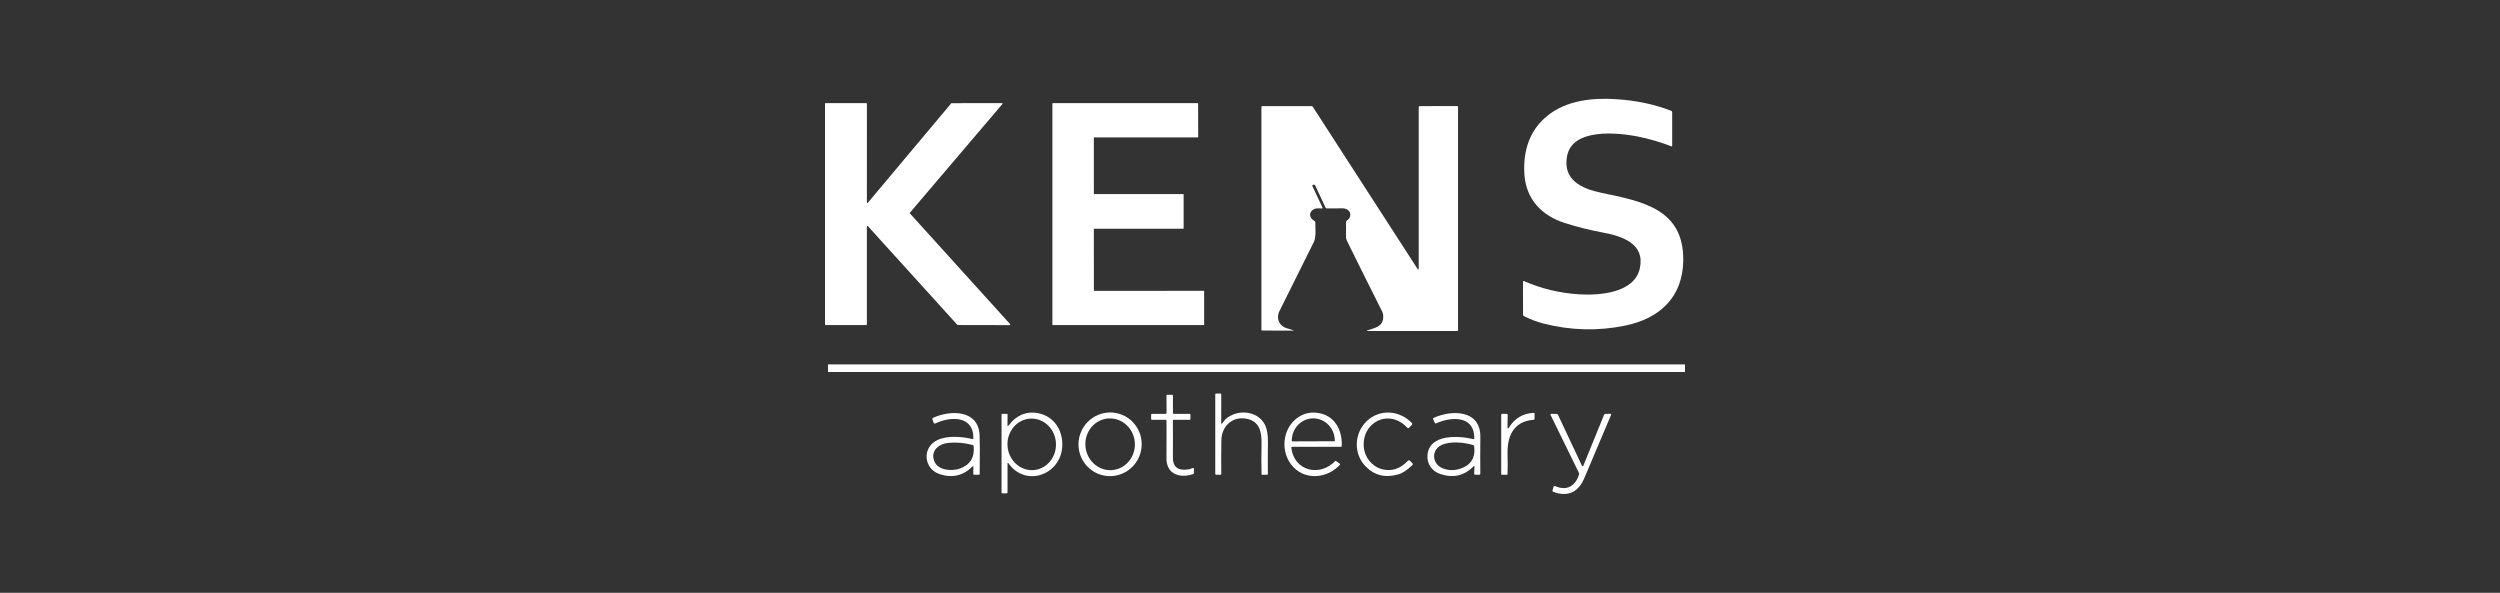
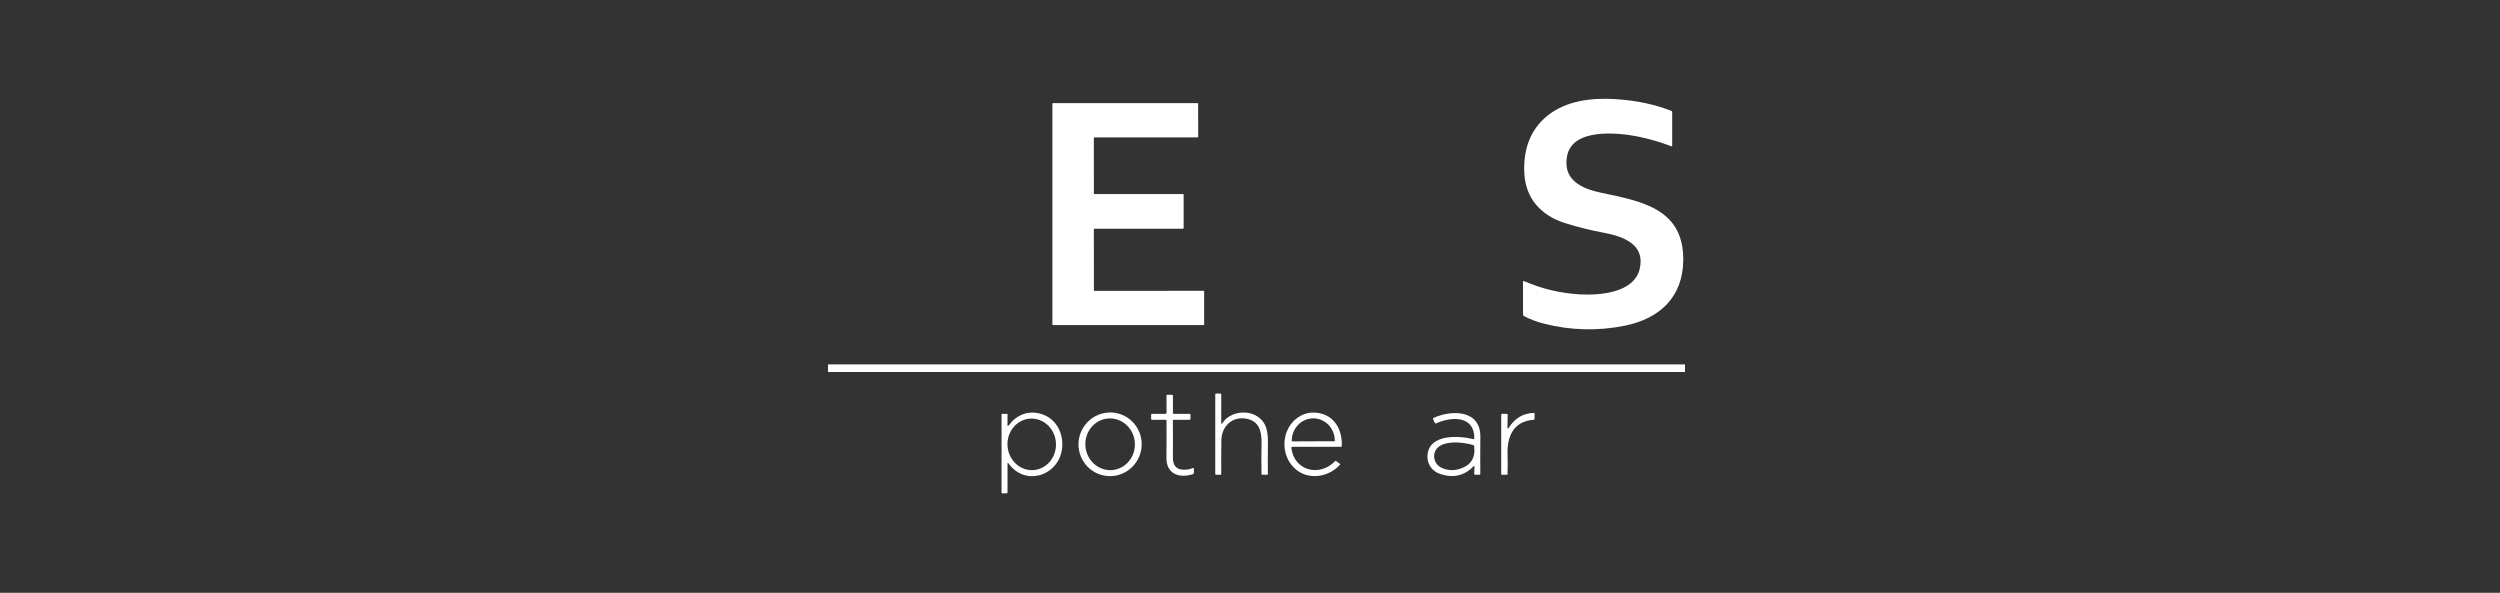
<svg xmlns="http://www.w3.org/2000/svg" width="97" height="23" viewBox="0 0 97 23" fill="none">
  <rect x="0" y="0" width="97" height="23" fill="#333333" stroke="none" />
  <path d="M62.125 7.479C63.72 7.813 65.339 8.103 65.31 10.115C65.29 11.51 64.42 12.357 63.046 12.636C61.994 12.849 60.945 12.823 59.898 12.556C59.633 12.488 59.376 12.391 59.13 12.265C59.106 12.252 59.094 12.233 59.094 12.206L59.092 10.933C59.092 10.929 59.093 10.924 59.095 10.919C59.098 10.915 59.101 10.912 59.105 10.909C59.109 10.906 59.114 10.905 59.119 10.904C59.123 10.904 59.128 10.905 59.133 10.907C59.815 11.205 60.534 11.376 61.289 11.421C62.074 11.467 63.406 11.365 63.622 10.426C63.843 9.461 62.954 9.167 62.206 9.026C61.67 8.925 61.17 8.799 60.704 8.649C59.807 8.36 59.206 7.72 59.146 6.757C59.092 5.868 59.338 5.055 60.04 4.49C60.77 3.904 61.744 3.788 62.688 3.847C63.476 3.896 64.192 4.046 64.839 4.298C64.867 4.309 64.881 4.329 64.881 4.359V5.655C64.881 5.659 64.88 5.662 64.879 5.666C64.877 5.669 64.874 5.672 64.871 5.674C64.868 5.676 64.864 5.678 64.86 5.678C64.857 5.679 64.853 5.678 64.849 5.677C64.41 5.507 63.97 5.38 63.527 5.293C62.758 5.144 61.007 4.965 60.802 6.056C60.627 6.984 61.371 7.321 62.125 7.479Z" fill="white" />
-   <path d="M33.673 7.866L36.906 4.011C36.908 4.008 36.91 4.006 36.913 4.005C36.916 4.004 36.919 4.003 36.922 4.003L38.876 4.002C38.88 4.002 38.884 4.003 38.888 4.005C38.891 4.007 38.894 4.01 38.896 4.014C38.898 4.017 38.898 4.022 38.898 4.026C38.897 4.03 38.895 4.033 38.893 4.036L35.304 8.253C35.3 8.257 35.299 8.262 35.299 8.267C35.299 8.272 35.301 8.277 35.304 8.28L39.196 12.58C39.199 12.583 39.2 12.587 39.201 12.591C39.201 12.595 39.201 12.599 39.199 12.603C39.197 12.606 39.195 12.609 39.191 12.611C39.188 12.614 39.184 12.615 39.18 12.615L37.161 12.611C37.158 12.611 37.155 12.61 37.153 12.609C37.15 12.608 37.147 12.606 37.145 12.604L33.672 8.772C33.67 8.769 33.666 8.767 33.661 8.766C33.657 8.765 33.653 8.765 33.649 8.767C33.645 8.768 33.641 8.771 33.639 8.775C33.636 8.778 33.635 8.783 33.635 8.787V12.592C33.635 12.598 33.633 12.603 33.629 12.607C33.625 12.611 33.62 12.613 33.614 12.613L32.031 12.612C32.026 12.612 32.02 12.61 32.016 12.606C32.012 12.602 32.01 12.597 32.01 12.591V4.022C32.01 4.016 32.012 4.011 32.016 4.007C32.02 4.003 32.026 4.001 32.031 4.001L33.615 4.002C33.62 4.002 33.626 4.005 33.63 4.008C33.634 4.012 33.636 4.018 33.636 4.023L33.635 7.852C33.635 7.856 33.636 7.861 33.639 7.864C33.641 7.868 33.645 7.871 33.649 7.872C33.653 7.874 33.658 7.874 33.662 7.873C33.666 7.872 33.67 7.869 33.673 7.866Z" fill="white" />
  <path d="M42.463 11.285L46.701 11.284C46.706 11.284 46.712 11.286 46.715 11.29C46.719 11.294 46.721 11.299 46.721 11.304L46.721 12.593C46.721 12.598 46.719 12.603 46.715 12.607C46.711 12.611 46.706 12.613 46.7 12.613H40.854C40.848 12.613 40.843 12.611 40.839 12.607C40.835 12.603 40.833 12.598 40.833 12.593V4.022C40.833 4.017 40.835 4.012 40.839 4.008C40.843 4.004 40.848 4.002 40.854 4.002L46.467 4.002C46.472 4.002 46.477 4.005 46.481 4.008C46.485 4.012 46.487 4.017 46.487 4.023L46.49 5.311C46.49 5.316 46.488 5.321 46.484 5.325C46.48 5.329 46.475 5.331 46.469 5.331H42.462C42.456 5.331 42.451 5.333 42.447 5.337C42.443 5.341 42.441 5.346 42.441 5.351L42.442 7.508C42.442 7.514 42.444 7.519 42.448 7.523C42.452 7.527 42.457 7.529 42.462 7.529H45.904C45.91 7.529 45.915 7.531 45.919 7.535C45.923 7.538 45.925 7.544 45.925 7.549V8.853C45.925 8.859 45.923 8.864 45.919 8.868C45.915 8.871 45.91 8.874 45.904 8.874H42.461C42.456 8.874 42.45 8.876 42.447 8.88C42.443 8.883 42.441 8.889 42.441 8.894L42.443 11.264C42.443 11.27 42.445 11.275 42.449 11.279C42.453 11.282 42.458 11.285 42.463 11.285Z" fill="white" />
-   <path d="M55.026 10.453C55.04 10.452 55.046 10.446 55.046 10.436C55.046 8.339 55.046 6.245 55.046 4.152C55.046 4.143 55.05 4.134 55.057 4.127C55.063 4.121 55.072 4.117 55.082 4.117L56.539 4.116C56.548 4.116 56.556 4.12 56.562 4.126C56.569 4.132 56.572 4.141 56.572 4.15V12.81C56.572 12.832 56.561 12.842 56.539 12.842L53.074 12.843C53.022 12.843 53.02 12.834 53.069 12.816C53.344 12.714 53.63 12.691 53.668 12.341C53.678 12.246 53.663 12.157 53.621 12.073C53.172 11.182 52.721 10.277 52.268 9.357C52.236 9.292 52.221 9.218 52.224 9.134C52.228 8.959 52.229 8.787 52.225 8.619C52.224 8.592 52.236 8.571 52.26 8.557C52.435 8.455 52.442 8.214 52.257 8.121C52.2 8.092 52.129 8.079 52.042 8.082C51.858 8.088 51.67 8.089 51.477 8.085C51.455 8.085 51.44 8.075 51.431 8.057L51.032 7.2C51.017 7.167 50.991 7.156 50.956 7.17L50.934 7.178C50.931 7.179 50.928 7.181 50.925 7.184C50.922 7.187 50.92 7.19 50.919 7.194C50.917 7.197 50.916 7.201 50.916 7.205C50.917 7.209 50.917 7.213 50.919 7.217L51.309 8.045C51.323 8.075 51.313 8.09 51.279 8.089C51.169 8.084 51.044 8.066 50.948 8.133C50.754 8.268 50.819 8.471 51.001 8.575C51.024 8.588 51.036 8.608 51.035 8.635C51.029 8.863 51.078 9.187 50.974 9.395C50.539 10.262 50.095 11.154 49.642 12.072C49.501 12.356 49.634 12.658 49.95 12.742C50.023 12.761 50.096 12.784 50.172 12.81C50.207 12.822 50.205 12.828 50.168 12.828L48.975 12.825C48.954 12.825 48.943 12.814 48.943 12.793V4.15C48.943 4.128 48.954 4.117 48.976 4.117H50.884C50.895 4.117 50.905 4.12 50.915 4.125C50.924 4.13 50.932 4.137 50.938 4.146L55.007 10.443C55.009 10.447 55.012 10.449 55.015 10.451C55.019 10.453 55.023 10.453 55.026 10.453Z" fill="white" />
  <path d="M65.361 14.138H32.144C32.134 14.138 32.126 14.146 32.126 14.155V14.417C32.126 14.426 32.134 14.434 32.144 14.434H65.361C65.371 14.434 65.378 14.426 65.378 14.417V14.155C65.378 14.146 65.371 14.138 65.361 14.138Z" fill="white" />
  <path d="M47.427 16.422C47.466 16.378 47.498 16.317 47.539 16.278C47.983 15.857 48.793 15.925 49.076 16.473C49.16 16.636 49.2 16.866 49.196 17.163C49.19 17.607 49.189 18.018 49.193 18.399C49.193 18.412 49.187 18.418 49.173 18.418L48.961 18.42C48.952 18.42 48.948 18.415 48.948 18.407C48.939 18.008 48.939 17.615 48.948 17.226C48.958 16.743 48.865 16.317 48.318 16.239C47.791 16.164 47.397 16.555 47.389 17.08C47.382 17.528 47.381 17.965 47.385 18.391C47.386 18.412 47.376 18.422 47.355 18.422L47.185 18.419C47.176 18.419 47.168 18.416 47.162 18.41C47.155 18.403 47.152 18.395 47.152 18.386V15.303C47.152 15.281 47.163 15.27 47.185 15.27H47.352C47.374 15.27 47.385 15.281 47.385 15.303L47.383 16.406C47.383 16.45 47.398 16.455 47.427 16.422Z" fill="white" />
  <path d="M45.263 16.007L45.26 15.341C45.26 15.326 45.267 15.319 45.281 15.319L45.477 15.318C45.499 15.318 45.51 15.329 45.51 15.352V16.024C45.51 16.046 45.521 16.057 45.543 16.057H46.157C46.179 16.057 46.19 16.068 46.19 16.09L46.19 16.254C46.19 16.276 46.179 16.287 46.157 16.287H45.544C45.519 16.286 45.507 16.299 45.507 16.323C45.512 16.765 45.512 17.241 45.508 17.753C45.505 18.108 45.692 18.264 46.07 18.218C46.143 18.209 46.213 18.19 46.282 18.16C46.286 18.158 46.292 18.157 46.297 18.157C46.302 18.157 46.307 18.159 46.311 18.162C46.316 18.165 46.319 18.169 46.321 18.173C46.324 18.178 46.325 18.183 46.325 18.188L46.322 18.354C46.322 18.375 46.312 18.388 46.292 18.395C45.764 18.569 45.252 18.396 45.258 17.769C45.263 17.243 45.264 16.76 45.261 16.322C45.261 16.312 45.257 16.303 45.251 16.297C45.244 16.29 45.235 16.287 45.226 16.287H44.698C44.675 16.287 44.664 16.276 44.664 16.254V16.09C44.665 16.068 44.676 16.057 44.698 16.057H45.212C45.246 16.057 45.263 16.041 45.263 16.007Z" fill="white" />
  <path d="M39.092 17.996V19.099C39.092 19.126 39.078 19.14 39.051 19.14L38.893 19.141C38.871 19.141 38.86 19.13 38.86 19.108V16.073C38.86 16.062 38.865 16.057 38.876 16.058L39.077 16.059C39.087 16.059 39.093 16.064 39.093 16.075L39.09 16.496C39.09 16.532 39.103 16.537 39.13 16.512C39.191 16.454 39.238 16.374 39.299 16.318C39.566 16.074 39.866 15.973 40.2 16.018C40.868 16.106 41.256 16.675 41.215 17.336C41.146 18.418 39.808 18.92 39.134 17.983C39.106 17.944 39.092 17.948 39.092 17.996ZM40.077 18.241C40.326 18.229 40.561 18.113 40.728 17.918C40.896 17.723 40.984 17.464 40.971 17.199C40.965 17.068 40.935 16.939 40.882 16.82C40.83 16.701 40.755 16.593 40.664 16.505C40.572 16.416 40.465 16.347 40.349 16.302C40.232 16.257 40.109 16.236 39.985 16.242C39.736 16.253 39.501 16.369 39.334 16.564C39.166 16.76 39.078 17.018 39.091 17.283C39.097 17.415 39.127 17.544 39.18 17.663C39.233 17.782 39.307 17.889 39.399 17.978C39.49 18.067 39.597 18.136 39.714 18.181C39.83 18.226 39.953 18.246 40.077 18.241Z" fill="white" />
  <path d="M42.95 18.468C42.626 18.437 42.328 18.277 42.123 18.025C41.917 17.772 41.819 17.447 41.851 17.121C41.867 16.959 41.915 16.802 41.991 16.659C42.067 16.516 42.17 16.389 42.295 16.286C42.419 16.183 42.563 16.105 42.717 16.058C42.871 16.01 43.033 15.994 43.193 16.009C43.517 16.041 43.815 16.2 44.02 16.453C44.226 16.706 44.324 17.031 44.292 17.357C44.276 17.519 44.228 17.675 44.152 17.819C44.076 17.962 43.973 18.089 43.848 18.192C43.723 18.295 43.58 18.373 43.426 18.42C43.272 18.468 43.11 18.484 42.95 18.468ZM43.137 18.24C43.391 18.224 43.628 18.104 43.796 17.904C43.964 17.705 44.049 17.444 44.032 17.179C44.024 17.047 43.991 16.918 43.935 16.8C43.879 16.681 43.801 16.575 43.706 16.488C43.611 16.4 43.501 16.333 43.381 16.29C43.261 16.247 43.135 16.229 43.009 16.236C42.755 16.252 42.517 16.373 42.349 16.572C42.181 16.771 42.097 17.032 42.114 17.298C42.122 17.43 42.155 17.558 42.211 17.677C42.267 17.795 42.344 17.901 42.44 17.989C42.535 18.076 42.645 18.143 42.764 18.187C42.884 18.23 43.011 18.248 43.137 18.24Z" fill="white" />
  <path d="M50.104 17.387C50.22 18.28 51.213 18.514 51.81 17.885C51.813 17.882 51.817 17.88 51.821 17.879C51.825 17.879 51.829 17.88 51.832 17.883L51.992 17.999C52.003 18.008 52.004 18.017 51.995 18.028C51.513 18.557 50.68 18.644 50.185 18.126C49.655 17.573 49.736 16.61 50.377 16.186C50.651 16.004 50.957 15.961 51.293 16.056C51.849 16.215 52.084 16.761 52.06 17.302C52.059 17.325 52.048 17.336 52.025 17.336H50.149C50.114 17.336 50.099 17.353 50.104 17.387ZM50.136 17.126L51.776 17.12C51.778 17.12 51.78 17.12 51.782 17.119C51.783 17.119 51.785 17.117 51.786 17.116C51.788 17.115 51.789 17.113 51.79 17.111C51.791 17.109 51.791 17.107 51.791 17.105V17.097C51.79 16.867 51.701 16.647 51.544 16.484C51.387 16.322 51.175 16.232 50.953 16.232C50.843 16.233 50.735 16.255 50.634 16.299C50.532 16.343 50.44 16.407 50.363 16.488C50.286 16.569 50.225 16.665 50.183 16.77C50.141 16.875 50.12 16.988 50.12 17.102V17.111C50.12 17.115 50.122 17.119 50.125 17.121C50.128 17.124 50.132 17.126 50.136 17.126Z" fill="white" />
-   <path d="M54.608 16.602C53.906 15.835 52.828 16.373 52.915 17.354C52.95 17.746 53.23 18.099 53.62 18.204C53.991 18.302 54.325 18.195 54.622 17.883C54.652 17.852 54.681 17.852 54.712 17.882L54.8 17.974C54.823 17.998 54.823 18.021 54.799 18.045C54.604 18.238 54.419 18.36 54.244 18.409C53.744 18.55 53.323 18.444 52.981 18.091C52.51 17.604 52.536 16.81 53.031 16.338C53.538 15.857 54.306 15.914 54.786 16.419C54.794 16.426 54.798 16.436 54.798 16.447C54.798 16.458 54.794 16.468 54.786 16.476L54.668 16.602C54.664 16.607 54.659 16.61 54.654 16.612C54.649 16.614 54.644 16.616 54.638 16.616C54.632 16.616 54.627 16.614 54.622 16.612C54.616 16.61 54.612 16.607 54.608 16.602Z" fill="white" />
-   <path d="M37.724 18.105C37.377 18.459 36.937 18.557 36.458 18.396C35.835 18.187 35.77 17.372 36.359 17.08C36.748 16.888 37.339 16.938 37.726 17.035C37.753 17.042 37.767 17.031 37.768 17.003C37.778 16.126 36.887 16.148 36.3 16.426C36.262 16.444 36.236 16.433 36.222 16.394L36.181 16.273C36.17 16.242 36.18 16.22 36.21 16.207C36.897 15.901 37.958 15.9 38.008 16.877C38.019 17.096 38.02 17.6 38.012 18.389C38.012 18.41 38.001 18.42 37.98 18.42L37.798 18.419C37.775 18.419 37.763 18.407 37.763 18.385L37.768 18.123C37.769 18.081 37.754 18.075 37.724 18.105ZM36.253 17.901C36.398 18.255 36.93 18.291 37.236 18.182C37.639 18.039 37.82 17.75 37.779 17.315C37.777 17.29 37.764 17.274 37.739 17.267C37.437 17.183 37.126 17.155 36.808 17.182C36.429 17.215 36.086 17.491 36.253 17.901Z" fill="white" />
  <path d="M57.203 17.005C57.212 16.116 56.309 16.156 55.713 16.43C55.702 16.435 55.693 16.433 55.685 16.423C55.648 16.372 55.62 16.315 55.604 16.253C55.6 16.235 55.606 16.223 55.623 16.215C56.33 15.891 57.446 15.899 57.438 16.945C57.433 17.463 57.432 17.943 57.436 18.384C57.436 18.388 57.435 18.393 57.433 18.397C57.431 18.402 57.429 18.406 57.425 18.409C57.422 18.413 57.418 18.415 57.414 18.417C57.409 18.419 57.405 18.42 57.4 18.42H57.233C57.209 18.42 57.198 18.408 57.199 18.384L57.209 18.11C57.211 18.073 57.199 18.068 57.173 18.094C56.813 18.462 56.381 18.56 55.877 18.389C55.558 18.281 55.36 17.999 55.386 17.66C55.45 16.824 56.618 16.904 57.161 17.037C57.188 17.044 57.203 17.034 57.203 17.005ZM55.97 18.168C56.181 18.253 56.398 18.263 56.622 18.197C57.065 18.065 57.256 17.77 57.198 17.31C57.194 17.288 57.182 17.274 57.16 17.268C56.809 17.167 56.278 17.102 55.927 17.27C55.525 17.461 55.56 18 55.97 18.168Z" fill="white" />
  <path d="M58.49 16.556C58.489 16.642 58.511 16.649 58.557 16.575C58.777 16.226 59.093 16.04 59.506 16.019C59.53 16.018 59.541 16.029 59.541 16.052L59.541 16.25C59.541 16.272 59.53 16.284 59.508 16.286C58.703 16.351 58.471 16.945 58.493 17.645C58.501 17.901 58.501 18.155 58.492 18.406C58.491 18.415 58.486 18.42 58.477 18.42L58.264 18.419C58.253 18.419 58.247 18.413 58.247 18.402V16.098C58.247 16.087 58.251 16.076 58.259 16.068C58.267 16.061 58.278 16.056 58.289 16.056L58.465 16.058C58.487 16.059 58.498 16.07 58.498 16.092L58.49 16.556Z" fill="white" />
-   <path d="M61.434 18.068L62.236 16.099C62.246 16.072 62.266 16.059 62.295 16.058L62.479 16.056C62.511 16.055 62.521 16.07 62.509 16.099C62.175 16.892 61.829 17.71 61.471 18.553C61.242 19.091 60.842 19.296 60.27 19.085C60.241 19.074 60.23 19.054 60.239 19.024L60.273 18.895C60.275 18.887 60.278 18.881 60.283 18.875C60.288 18.87 60.293 18.865 60.3 18.862C60.307 18.859 60.314 18.857 60.321 18.857C60.329 18.857 60.336 18.859 60.343 18.862C60.794 19.061 61.128 18.854 61.265 18.414C61.273 18.389 61.271 18.365 61.259 18.341L60.161 16.097C60.159 16.093 60.158 16.088 60.159 16.083C60.159 16.078 60.16 16.073 60.163 16.069C60.166 16.065 60.169 16.062 60.174 16.059C60.178 16.057 60.183 16.056 60.188 16.056L60.392 16.059C60.419 16.059 60.439 16.072 60.451 16.096L61.379 18.07C61.381 18.075 61.385 18.08 61.39 18.083C61.395 18.086 61.401 18.087 61.407 18.087C61.413 18.087 61.419 18.085 61.424 18.082C61.428 18.078 61.432 18.073 61.434 18.068Z" fill="white" />
</svg>